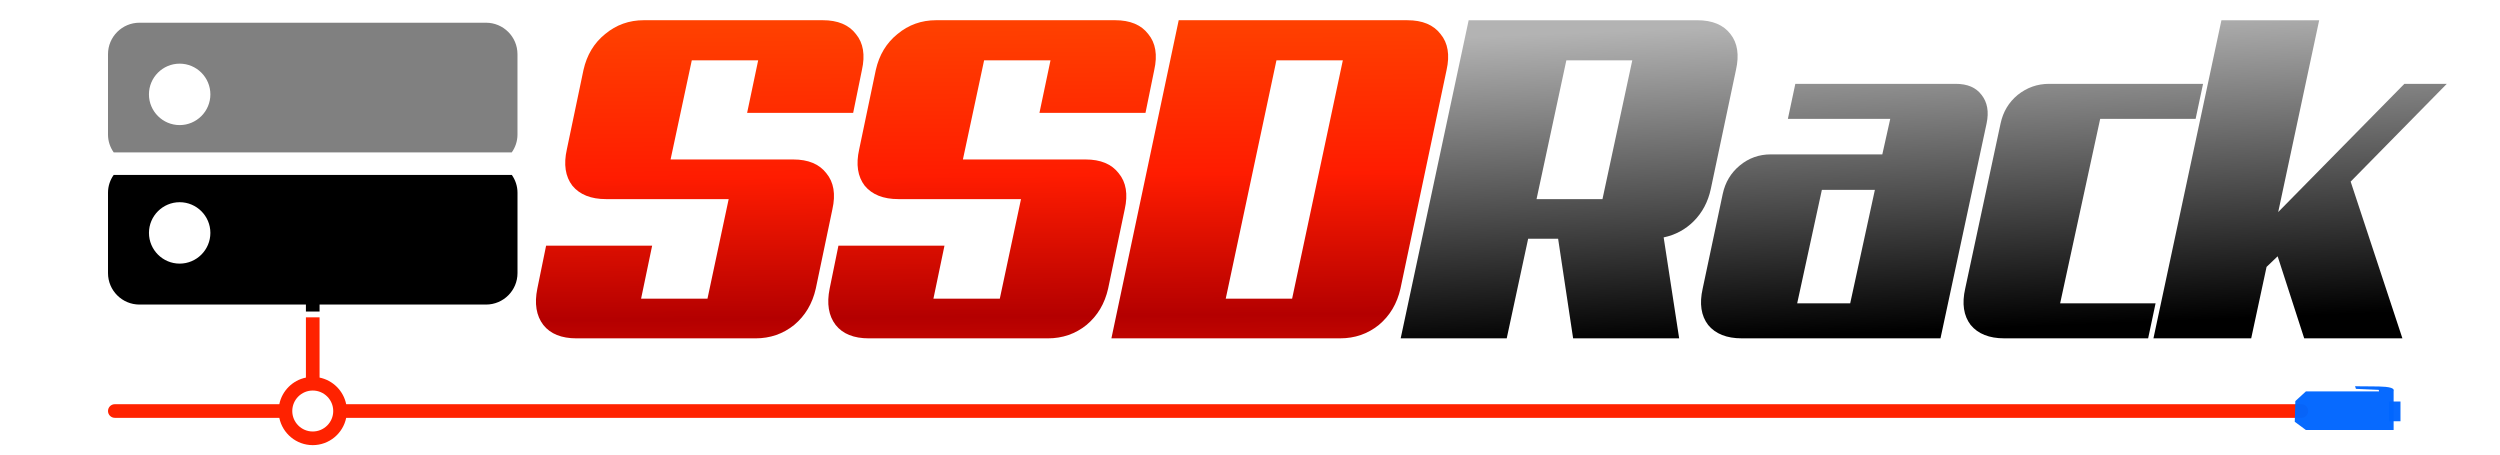
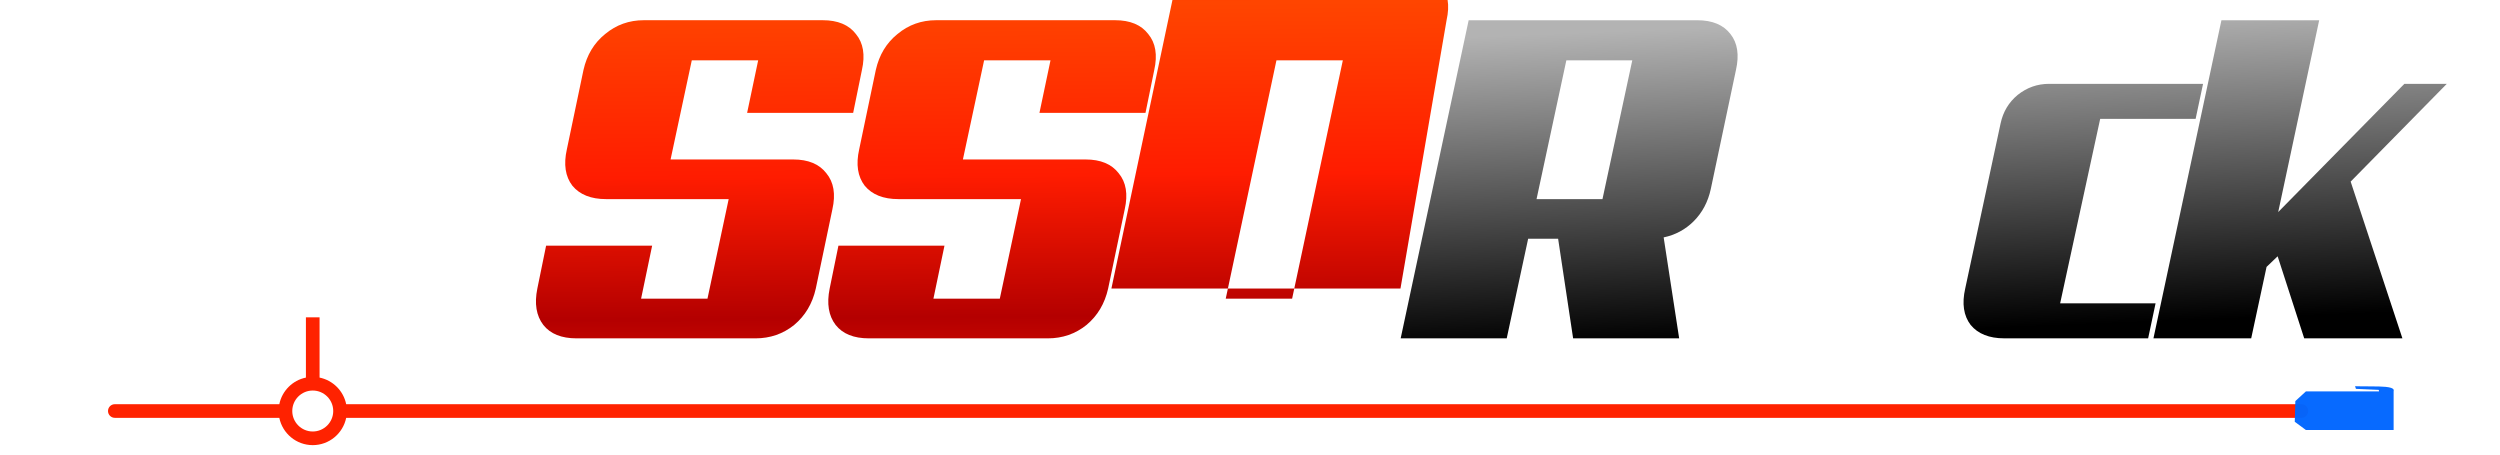
<svg xmlns="http://www.w3.org/2000/svg" xmlns:ns1="http://sodipodi.sourceforge.net/DTD/sodipodi-0.dtd" xmlns:ns2="http://www.inkscape.org/namespaces/inkscape" xmlns:xlink="http://www.w3.org/1999/xlink" width="13.966cm" height="2.54cm" viewBox="0 0 139.655 25.4" version="1.1" id="svg2183" ns1:docname="SSDRACK LOGO 3_curvas.svg" ns2:version="0.92.2 (5c3e80d, 2017-08-06)">
  <defs id="defs2177">
    <linearGradient ns2:collect="always" id="linearGradient1467">
      <stop style="stop-color:#000000;stop-opacity:1" offset="0" id="stop1463" />
      <stop style="stop-color:#b3b3b3;stop-opacity:1" offset="1" id="stop1465" />
    </linearGradient>
    <linearGradient ns2:collect="always" id="linearGradient2866">
      <stop style="stop-color:#ff4500;stop-opacity:1" offset="0" id="stop2862" />
      <stop id="stop2870" offset="0.547" style="stop-color:#ff1c00;stop-opacity:1" />
      <stop style="stop-color:#b40000;stop-opacity:1" offset="1" id="stop2864" />
    </linearGradient>
    <linearGradient ns2:collect="always" xlink:href="#linearGradient2866" id="linearGradient2868" x1="64.479" y1="240.871" x2="64.603" y2="258.308" gradientUnits="userSpaceOnUse" spreadMethod="reflect" gradientTransform="matrix(1.069,0,0,1.069,-6.853,-15.914)" />
    <linearGradient ns2:collect="always" xlink:href="#linearGradient1467" id="linearGradient1469" x1="162.169" y1="261.179" x2="161.471" y2="243.66" gradientUnits="userSpaceOnUse" gradientTransform="matrix(1.069,0,-0.21,1.069,-6.887,-17.991)" />
    <linearGradient ns2:collect="always" xlink:href="#linearGradient2866" id="linearGradient2103" gradientUnits="userSpaceOnUse" gradientTransform="matrix(1.069,0,0,1.069,-6.853,-15.914)" x1="64.479" y1="240.871" x2="64.603" y2="258.308" spreadMethod="reflect" />
    <linearGradient ns2:collect="always" xlink:href="#linearGradient2866" id="linearGradient2105" gradientUnits="userSpaceOnUse" gradientTransform="matrix(1.069,0,0,1.069,-6.853,-15.914)" x1="64.479" y1="240.871" x2="64.603" y2="258.308" spreadMethod="reflect" />
    <linearGradient ns2:collect="always" xlink:href="#linearGradient2866" id="linearGradient2107" gradientUnits="userSpaceOnUse" gradientTransform="matrix(1.069,0,0,1.069,-6.853,-15.914)" x1="64.479" y1="240.871" x2="64.603" y2="258.308" spreadMethod="reflect" />
    <linearGradient ns2:collect="always" xlink:href="#linearGradient1467" id="linearGradient2109" gradientUnits="userSpaceOnUse" gradientTransform="matrix(1.069,0,-0.21,1.069,-6.887,-17.991)" x1="162.169" y1="261.179" x2="161.471" y2="243.66" />
    <linearGradient ns2:collect="always" xlink:href="#linearGradient1467" id="linearGradient2111" gradientUnits="userSpaceOnUse" gradientTransform="matrix(1.069,0,-0.21,1.069,-6.887,-17.991)" x1="162.169" y1="261.179" x2="161.471" y2="243.66" />
    <linearGradient ns2:collect="always" xlink:href="#linearGradient1467" id="linearGradient2113" gradientUnits="userSpaceOnUse" gradientTransform="matrix(1.069,0,-0.21,1.069,-6.887,-17.991)" x1="162.169" y1="261.179" x2="161.471" y2="243.66" />
    <linearGradient ns2:collect="always" xlink:href="#linearGradient1467" id="linearGradient2115" gradientUnits="userSpaceOnUse" gradientTransform="matrix(1.069,0,-0.21,1.069,-6.887,-17.991)" x1="162.169" y1="261.179" x2="161.471" y2="243.66" />
  </defs>
  <ns1:namedview id="base" pagecolor="#ffffff" bordercolor="#666666" borderopacity="1.0" ns2:pageopacity="0.0" ns2:pageshadow="2" ns2:zoom="1.4471199" ns2:cx="216.06743" ns2:cy="47.651358" ns2:document-units="cm" ns2:current-layer="layer1" showgrid="false" units="cm" ns2:window-width="1900" ns2:window-height="837" ns2:window-x="-8" ns2:window-y="-8" ns2:window-maximized="1" showguides="true" ns2:guide-bbox="true" fit-margin-top="0" fit-margin-left="0" fit-margin-right="0" fit-margin-bottom="0" />
  <g ns2:label="Capa 1" ns2:groupmode="layer" id="layer1" transform="translate(-5.961,-242.544)">
    <g aria-label="SSD" style="font-style:italic;font-variant:normal;font-weight:500;font-stretch:normal;font-size:27.517px;line-height:1.25;font-family:Aero;-inkscape-font-specification:'Aero, Medium Italic';font-variant-ligatures:normal;font-variant-caps:normal;font-variant-numeric:normal;font-feature-settings:normal;text-align:start;letter-spacing:-1.524px;word-spacing:0px;writing-mode:lr-tb;text-anchor:start;fill:url(#linearGradient2868);fill-opacity:1;stroke:none;stroke-width:1.031;stroke-miterlimit:4;stroke-dasharray:none" id="text2730" transform="matrix(0.936,0,0,0.936,6.414,16.653)">
      <path d="m 46.855,250.854 q 1.348,0 1.981,0.826 0.66,0.798 0.358,2.146 l -0.991,4.733 q -0.303,1.348 -1.293,2.174 -0.991,0.798 -2.311,0.798 H 33.923 q -1.348,0 -1.981,-0.798 -0.633,-0.826 -0.358,-2.174 l 0.523,-2.559 h 6.329 l -0.66,3.164 h 3.962 l 1.266,-5.944 h -7.319 q -1.348,0 -2.009,-0.798 -0.633,-0.826 -0.33,-2.174 l 0.991,-4.733 q 0.303,-1.348 1.293,-2.146 0.991,-0.826 2.311,-0.826 h 10.676 q 1.348,0 1.981,0.826 0.66,0.798 0.358,2.146 l -0.523,2.559 h -6.329 l 0.66,-3.137 h -3.962 l -1.266,5.916 z" style="font-style:italic;font-variant:normal;font-weight:500;font-stretch:normal;font-size:27.517px;font-family:Aero;-inkscape-font-specification:'Aero, Medium Italic';font-variant-ligatures:normal;font-variant-caps:normal;font-variant-numeric:normal;font-feature-settings:normal;text-align:start;letter-spacing:-1.524px;writing-mode:lr-tb;text-anchor:start;fill:url(#linearGradient2103);fill-opacity:1;stroke:none;stroke-width:1.031;stroke-miterlimit:4;stroke-dasharray:none" id="path1444" ns2:connector-curvature="0" />
      <path d="m 64.303,250.854 q 1.348,0 1.981,0.826 0.66,0.798 0.358,2.146 l -0.991,4.733 q -0.303,1.348 -1.293,2.174 -0.991,0.798 -2.311,0.798 H 51.37 q -1.348,0 -1.981,-0.798 -0.633,-0.826 -0.358,-2.174 l 0.523,-2.559 H 55.883 l -0.66,3.164 h 3.962 l 1.266,-5.944 h -7.319 q -1.348,0 -2.009,-0.798 -0.633,-0.826 -0.33,-2.174 l 0.991,-4.733 q 0.303,-1.348 1.293,-2.146 0.991,-0.826 2.311,-0.826 h 10.676 q 1.348,0 1.981,0.826 0.66,0.798 0.358,2.146 l -0.523,2.559 h -6.329 l 0.66,-3.137 h -3.962 l -1.266,5.916 z" style="font-style:italic;font-variant:normal;font-weight:500;font-stretch:normal;font-size:27.517px;font-family:Aero;-inkscape-font-specification:'Aero, Medium Italic';font-variant-ligatures:normal;font-variant-caps:normal;font-variant-numeric:normal;font-feature-settings:normal;text-align:start;letter-spacing:-1.524px;writing-mode:lr-tb;text-anchor:start;fill:url(#linearGradient2105);fill-opacity:1;stroke:none;stroke-width:1.031;stroke-miterlimit:4;stroke-dasharray:none" id="path1446" ns2:connector-curvature="0" />
-       <path d="m 83.099,258.558 q -0.303,1.348 -1.293,2.174 -0.991,0.798 -2.311,0.798 H 65.846 l 4.017,-18.986 h 13.648 q 1.348,0 1.981,0.826 0.66,0.798 0.358,2.146 z m -7.402,-13.621 -3.027,14.226 h 3.962 l 3.027,-14.226 z" style="font-style:italic;font-variant:normal;font-weight:500;font-stretch:normal;font-size:27.517px;font-family:Aero;-inkscape-font-specification:'Aero, Medium Italic';font-variant-ligatures:normal;font-variant-caps:normal;font-variant-numeric:normal;font-feature-settings:normal;text-align:start;letter-spacing:-1.524px;writing-mode:lr-tb;text-anchor:start;fill:url(#linearGradient2107);fill-opacity:1;stroke:none;stroke-width:1.031;stroke-miterlimit:4;stroke-dasharray:none" id="path1448" ns2:connector-curvature="0" />
+       <path d="m 83.099,258.558 H 65.846 l 4.017,-18.986 h 13.648 q 1.348,0 1.981,0.826 0.66,0.798 0.358,2.146 z m -7.402,-13.621 -3.027,14.226 h 3.962 l 3.027,-14.226 z" style="font-style:italic;font-variant:normal;font-weight:500;font-stretch:normal;font-size:27.517px;font-family:Aero;-inkscape-font-specification:'Aero, Medium Italic';font-variant-ligatures:normal;font-variant-caps:normal;font-variant-numeric:normal;font-feature-settings:normal;text-align:start;letter-spacing:-1.524px;writing-mode:lr-tb;text-anchor:start;fill:url(#linearGradient2107);fill-opacity:1;stroke:none;stroke-width:1.031;stroke-miterlimit:4;stroke-dasharray:none" id="path1448" ns2:connector-curvature="0" />
    </g>
    <path style="fill:#ff2200;fill-opacity:1;stroke-width:0.265" d="m 23.811,260.271 h -0.763 v 3.366 c -0.746,0.152 -1.334,0.741 -1.486,1.487 h -9.189 c -0.21,0 -0.381,0.17 -0.381,0.381 0,0.211 0.171,0.381 0.381,0.381 h 9.189 c 0.177,0.869 0.947,1.525 1.868,1.525 0.921,0 1.69,-0.656 1.868,-1.525 H 134.522 c 0.21,0 0.381,-0.17 0.381,-0.381 0,-0.211 -0.171,-0.381 -0.381,-0.381 H 25.298 c -0.152,-0.746 -0.741,-1.335 -1.487,-1.487 z m -0.381,4.09 c 0.631,0 1.144,0.513 1.144,1.144 0,0.631 -0.513,1.144 -1.144,1.144 -0.631,0 -1.144,-0.513 -1.144,-1.144 0,-0.631 0.513,-1.144 1.144,-1.144 z" id="path1439" ns2:connector-curvature="0" ns1:nodetypes="ccccssscscssscccsssss" />
-     <path style="fill:#000000;stroke-width:0.265" d="m 12.31,252.315 c -0.199,0.282 -0.318,0.623 -0.318,0.994 v 4.492 c 0,0.969 0.788,1.757 1.757,1.757 h 9.299 v 0.39 h 0.763 v -0.39 h 9.3 c 0.969,0 1.757,-0.788 1.757,-1.757 v -4.492 c 0,-0.371 -0.12,-0.712 -0.318,-0.994 z m 3.685,1.525 c 0.946,0 1.716,0.77 1.716,1.715 0,0.946 -0.77,1.716 -1.716,1.716 -0.946,0 -1.715,-0.77 -1.715,-1.716 0,-0.946 0.77,-1.715 1.715,-1.715 z" id="path2779" ns2:connector-curvature="0" />
-     <path id="path2781" d="M 33.11,243.813 H 13.749 c -0.969,0 -1.757,0.788 -1.757,1.757 v 4.492 c 0,0.371 0.12,0.713 0.318,0.995 h 22.238 c 0.199,-0.282 0.319,-0.623 0.319,-0.994 v -4.493 c 0,-0.969 -0.788,-1.757 -1.757,-1.757 z m -17.115,5.719 c -0.946,0 -1.716,-0.77 -1.716,-1.716 0,-0.946 0.77,-1.716 1.716,-1.716 0.946,0 1.716,0.77 1.716,1.716 0,0.946 -0.77,1.716 -1.716,1.716 z" ns2:connector-curvature="0" style="fill:#808080;fill-opacity:1;stroke-width:0.265" ns1:nodetypes="ssssccssssssss" />
    <g style="stroke-width:0.592" id="g2785" transform="matrix(0.447,0,0,0.447,5.961,239.836)" />
    <g style="stroke-width:0.592" id="g2787" transform="matrix(0.447,0,0,0.447,5.961,239.836)" />
    <g style="stroke-width:0.592" id="g2789" transform="matrix(0.447,0,0,0.447,5.961,239.836)" />
    <g style="stroke-width:0.592" id="g2791" transform="matrix(0.447,0,0,0.447,5.961,239.836)" />
    <g style="stroke-width:0.592" id="g2793" transform="matrix(0.447,0,0,0.447,5.961,239.836)" />
    <g style="stroke-width:0.592" id="g2795" transform="matrix(0.447,0,0,0.447,5.961,239.836)" />
    <g style="stroke-width:0.592" id="g2797" transform="matrix(0.447,0,0,0.447,5.961,239.836)" />
    <g style="stroke-width:0.592" id="g2799" transform="matrix(0.447,0,0,0.447,5.961,239.836)" />
    <g style="stroke-width:0.592" id="g2801" transform="matrix(0.447,0,0,0.447,5.961,239.836)" />
    <g style="stroke-width:0.592" id="g2803" transform="matrix(0.447,0,0,0.447,5.961,239.836)" />
    <g style="stroke-width:0.592" id="g2805" transform="matrix(0.447,0,0,0.447,5.961,239.836)" />
    <g style="stroke-width:0.592" id="g2807" transform="matrix(0.447,0,0,0.447,5.961,239.836)" />
    <g style="stroke-width:0.592" id="g2809" transform="matrix(0.447,0,0,0.447,5.961,239.836)" />
    <g style="stroke-width:0.592" id="g2811" transform="matrix(0.447,0,0,0.447,5.961,239.836)" />
    <g style="stroke-width:0.592" id="g2813" transform="matrix(0.447,0,0,0.447,5.961,239.836)" />
    <g aria-label="Rack" transform="matrix(0.936,0,-0.002,0.936,6.414,16.653)" style="font-style:italic;font-variant:normal;font-weight:500;font-stretch:normal;font-size:27.517px;line-height:1.25;font-family:Aero;-inkscape-font-specification:'Aero, Medium Italic';font-variant-ligatures:normal;font-variant-caps:normal;font-variant-numeric:normal;font-feature-settings:normal;text-align:start;letter-spacing:-1.558px;word-spacing:0px;writing-mode:lr-tb;text-anchor:start;fill:url(#linearGradient1469);fill-opacity:1;stroke:none;stroke-width:1.346;stroke-miterlimit:4;stroke-dasharray:none" id="text844">
      <path d="m 93.522,244.938 -1.761,8.283 h 3.935 l 1.761,-8.283 z m 6.769,16.593 h -6.329 l -0.908,-5.944 h -1.789 l -1.266,5.944 h -6.329 l 4.017,-18.986 h 13.648 q 1.348,0 1.981,0.826 0.633,0.798 0.33,2.146 l -1.486,7.099 q -0.248,1.156 -1.018,1.926 -0.743,0.743 -1.789,0.963 z" style="font-style:italic;font-variant:normal;font-weight:500;font-stretch:normal;font-size:27.517px;font-family:Aero;-inkscape-font-specification:'Aero, Medium Italic';font-variant-ligatures:normal;font-variant-caps:normal;font-variant-numeric:normal;font-feature-settings:normal;text-align:start;letter-spacing:-1.558px;writing-mode:lr-tb;text-anchor:start;fill:url(#linearGradient2109);fill-opacity:1;stroke:none;stroke-width:1.346;stroke-miterlimit:4;stroke-dasharray:none" id="path1451" ns2:connector-curvature="0" />
-       <path d="m 115.888,261.53 h -11.86 q -1.348,0 -2.009,-0.798 -0.633,-0.826 -0.33,-2.174 l 1.183,-5.641 q 0.22,-1.046 1.018,-1.706 0.798,-0.66 1.844,-0.66 h 6.659 l 0.468,-2.119 h -6.109 l 0.44,-2.091 h 9.576 q 1.046,0 1.541,0.66 0.523,0.66 0.303,1.706 z m -7.099,-8.86 -1.458,6.769 h 3.164 l 1.458,-6.769 z" style="font-style:italic;font-variant:normal;font-weight:500;font-stretch:normal;font-size:27.517px;font-family:Aero;-inkscape-font-specification:'Aero, Medium Italic';font-variant-ligatures:normal;font-variant-caps:normal;font-variant-numeric:normal;font-feature-settings:normal;text-align:start;letter-spacing:-1.558px;writing-mode:lr-tb;text-anchor:start;fill:url(#linearGradient2111);fill-opacity:1;stroke:none;stroke-width:1.346;stroke-miterlimit:4;stroke-dasharray:none" id="path1453" ns2:connector-curvature="0" />
      <path d="m 119.447,248.707 q 0.22,-1.046 1.018,-1.706 0.826,-0.66 1.871,-0.66 h 9.191 l -0.44,2.091 h -5.696 l -2.366,11.007 h 5.696 l -0.44,2.091 h -8.585 q -1.348,0 -2.009,-0.798 -0.633,-0.826 -0.33,-2.174 z" style="font-style:italic;font-variant:normal;font-weight:500;font-stretch:normal;font-size:27.517px;font-family:Aero;-inkscape-font-specification:'Aero, Medium Italic';font-variant-ligatures:normal;font-variant-caps:normal;font-variant-numeric:normal;font-feature-settings:normal;text-align:start;letter-spacing:-1.558px;writing-mode:lr-tb;text-anchor:start;fill:url(#linearGradient2113);fill-opacity:1;stroke:none;stroke-width:1.346;stroke-miterlimit:4;stroke-dasharray:none" id="path1455" ns2:connector-curvature="0" />
      <path d="m 140.348,252.175 3.109,9.356 h -5.861 l -1.596,-4.898 -0.66,0.633 -0.908,4.265 h -5.834 l 4.017,-18.986 h 5.834 l -2.421,11.447 7.512,-7.65 h 2.532 z" style="font-style:italic;font-variant:normal;font-weight:500;font-stretch:normal;font-size:27.517px;font-family:Aero;-inkscape-font-specification:'Aero, Medium Italic';font-variant-ligatures:normal;font-variant-caps:normal;font-variant-numeric:normal;font-feature-settings:normal;text-align:start;letter-spacing:-1.558px;writing-mode:lr-tb;text-anchor:start;fill:url(#linearGradient2115);fill-opacity:1;stroke:none;stroke-width:1.346;stroke-miterlimit:4;stroke-dasharray:none" id="path1457" ns2:connector-curvature="0" />
    </g>
    <path style="opacity:0.97;fill:#0066ff;fill-opacity:1;fill-rule:nonzero;stroke:none;stroke-width:0.185;stroke-linecap:round;stroke-linejoin:miter;stroke-miterlimit:4;stroke-dasharray:none;stroke-dashoffset:0;stroke-opacity:1;paint-order:fill markers stroke" d="m 134.775,264.41 h 2.85 0.19 1.046 l -0.015,-0.086 -1.275,-0.057 -0.049,-0.148 c 0.41,0.017 1.341,-0.003 1.709,0.036 0.536,0.056 0.448,0.195 0.445,0.256 v 2.155 H 134.775 l -0.622,-0.46 0.032,-1.156 z" id="rect1423" ns2:connector-curvature="0" ns1:nodetypes="cccccccscccccc" />
-     <rect style="opacity:0.97;fill:#0066ff;fill-opacity:1;fill-rule:nonzero;stroke:none;stroke-width:0.185;stroke-linecap:round;stroke-linejoin:miter;stroke-miterlimit:4;stroke-dasharray:none;stroke-dashoffset:0;stroke-opacity:1;paint-order:fill markers stroke" id="rect1426" width="0.641" height="1.103" x="139.418" y="264.974" />
  </g>
</svg>